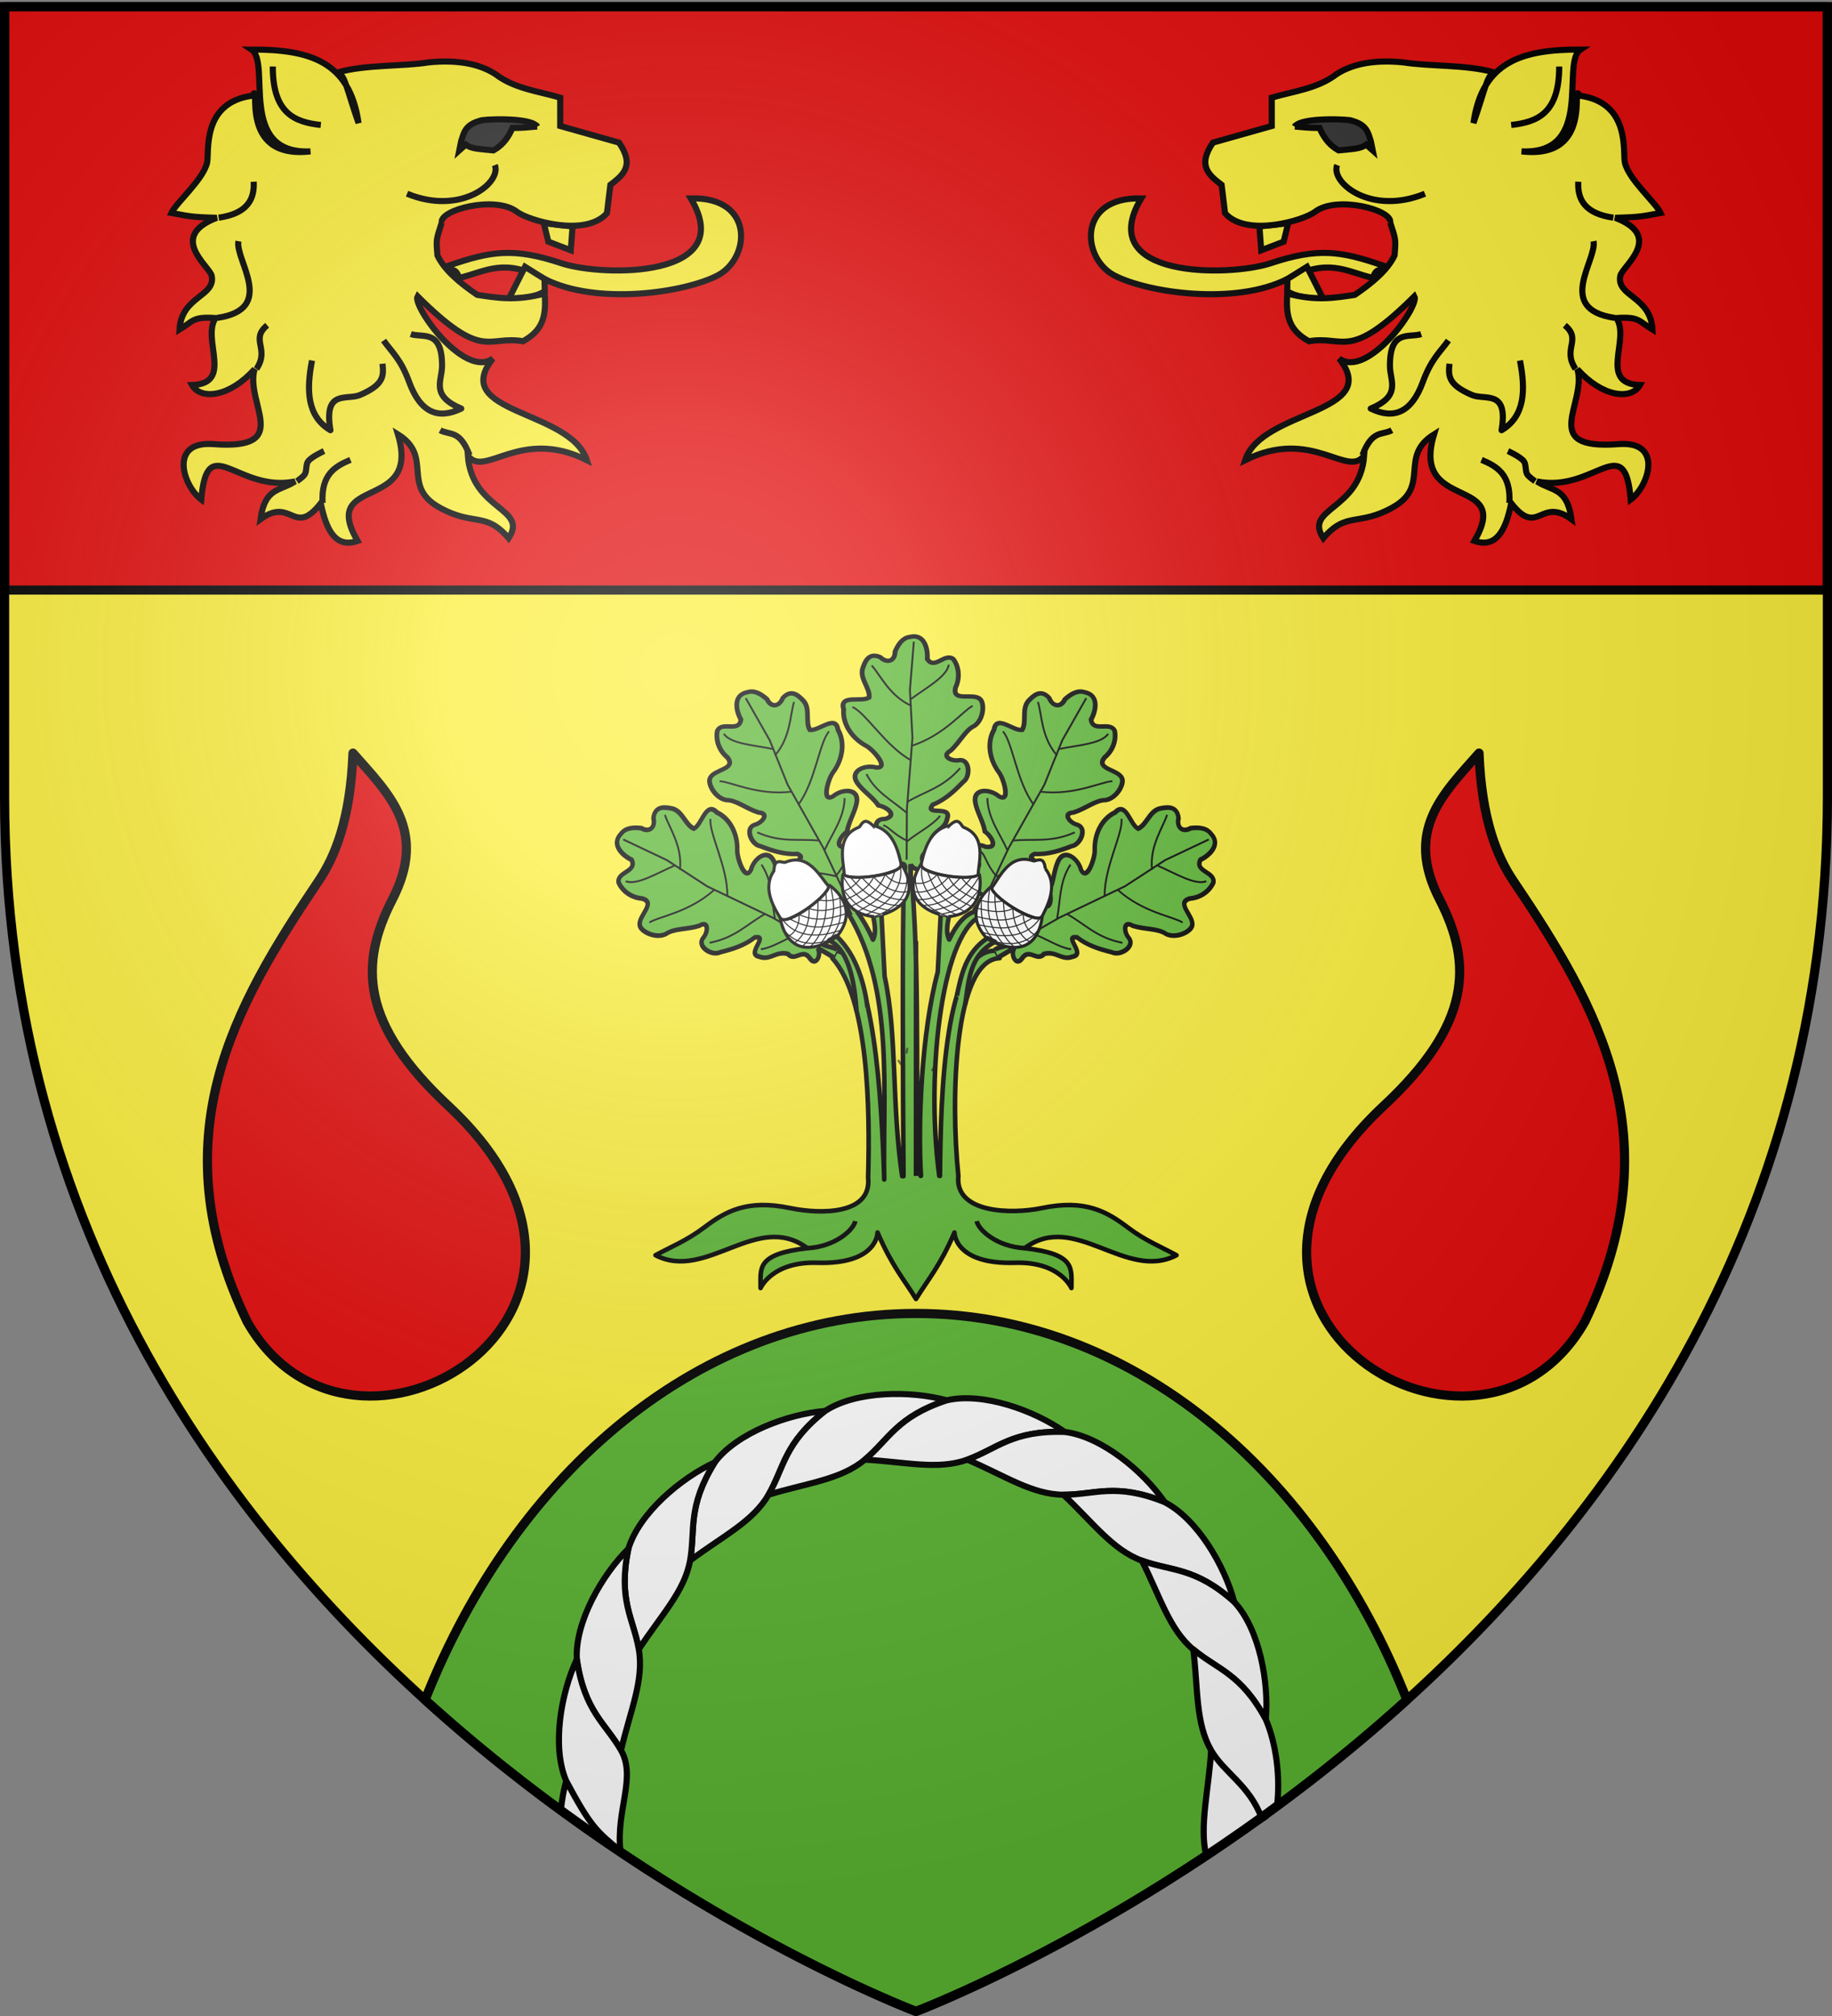
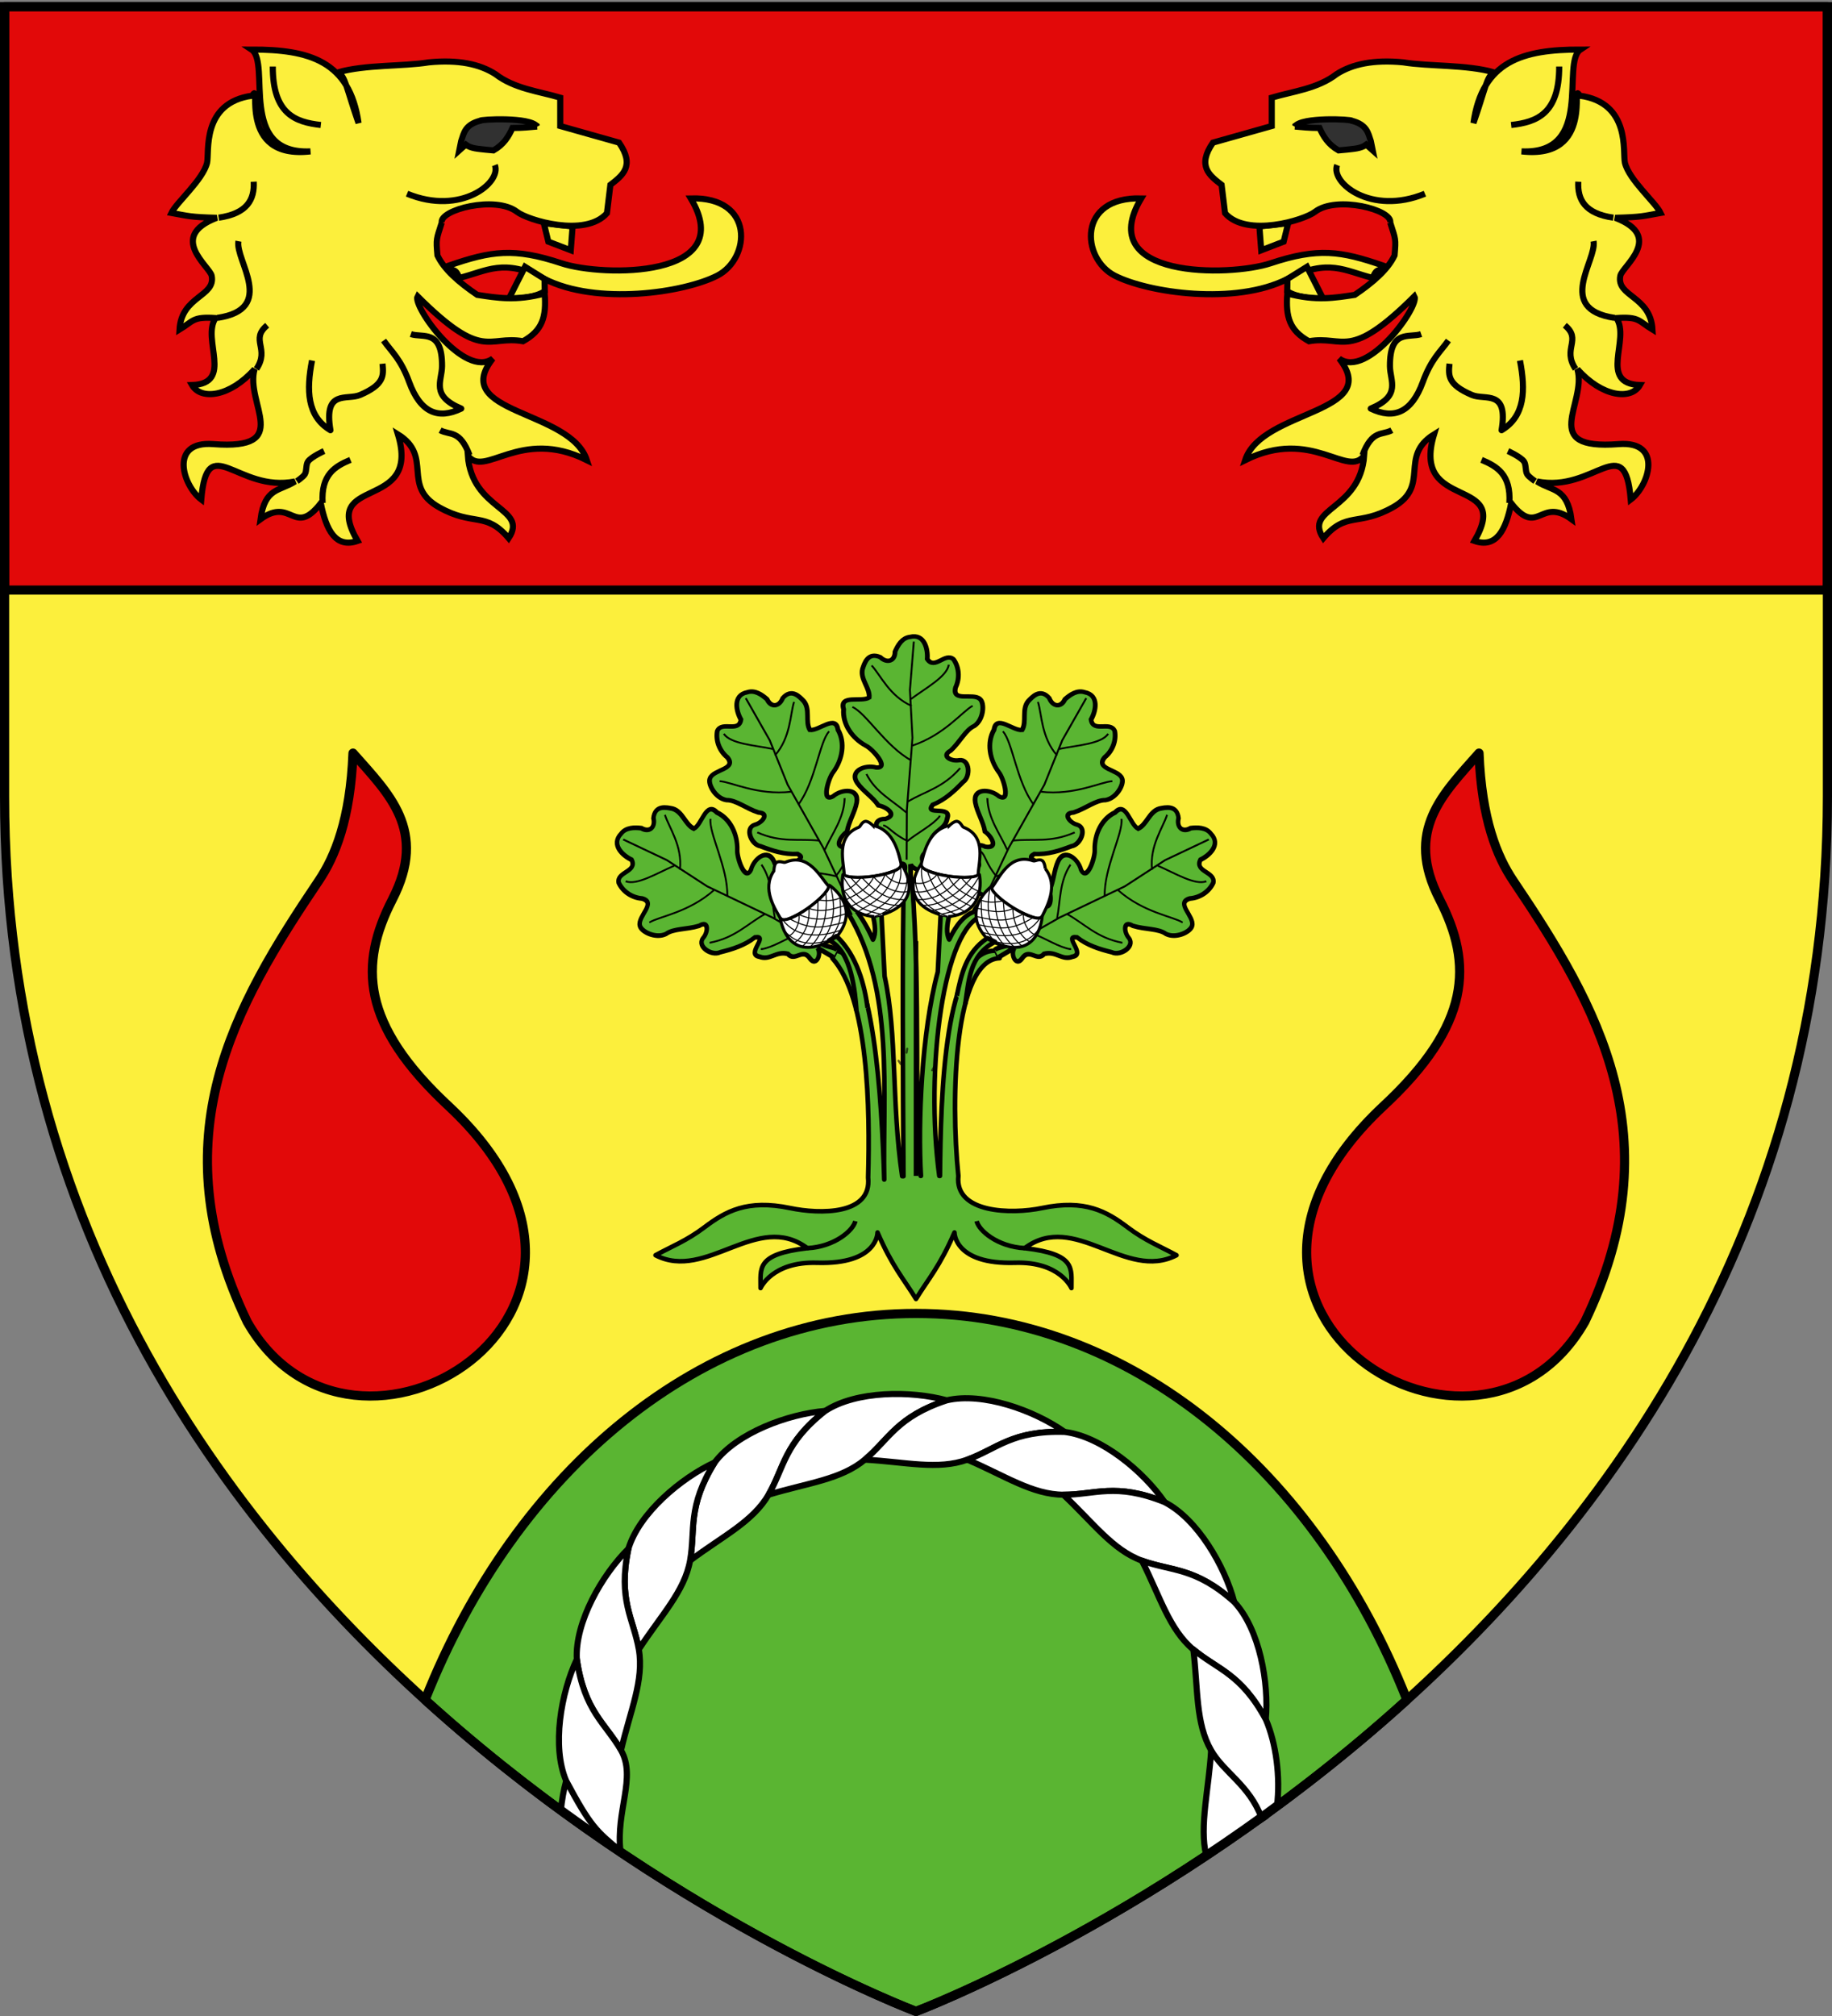
<svg xmlns="http://www.w3.org/2000/svg" xmlns:xlink="http://www.w3.org/1999/xlink" height="660" width="600" version="1.0">
  <rect width="100%" height="100%" fill="#808080" stroke="none" />
  <defs>
    <g id="k">
      <use height="540" width="810" transform="rotate(72)" xlink:href="#j" />
      <use height="540" width="810" transform="rotate(144)" xlink:href="#j" />
    </g>
    <g id="v">
      <use xlink:href="#u" transform="rotate(72)" width="810" height="540" />
      <use xlink:href="#u" transform="rotate(144)" width="810" height="540" />
    </g>
    <g id="u">
      <path id="t" d="M0 0v1h.5L0 0z" transform="rotate(18 3.157 -.5)" />
      <use xlink:href="#t" transform="scale(-1 1)" width="810" height="540" />
    </g>
    <g id="d">
      <path id="c" d="M0 0v1h.5L0 0z" transform="rotate(18 3.157 -.5)" />
      <use xlink:href="#c" transform="scale(-1 1)" width="810" height="540" />
    </g>
    <g id="e">
      <use xlink:href="#d" transform="rotate(72)" width="810" height="540" />
      <use xlink:href="#d" transform="rotate(144)" width="810" height="540" />
    </g>
    <g id="g">
      <path transform="rotate(18 3.157 -.5)" d="M0 0v1h.5L0 0z" id="f" />
      <use height="540" width="810" transform="scale(-1 1)" xlink:href="#f" />
    </g>
    <g id="h">
      <use height="540" width="810" transform="rotate(72)" xlink:href="#g" />
      <use height="540" width="810" transform="rotate(144)" xlink:href="#g" />
    </g>
    <g id="j">
      <path transform="rotate(18 3.157 -.5)" d="M0 0v1h.5L0 0z" id="i" />
      <use height="540" width="810" transform="scale(-1 1)" xlink:href="#i" />
    </g>
    <g id="r">
      <use xlink:href="#q" transform="rotate(72)" width="810" height="540" />
      <use xlink:href="#q" transform="rotate(144)" width="810" height="540" />
    </g>
    <g id="q">
      <path id="p" d="M0 0v1h.5L0 0z" transform="rotate(18 3.157 -.5)" />
      <use xlink:href="#p" transform="scale(-1 1)" width="810" height="540" />
    </g>
    <g id="n">
      <path transform="rotate(18 3.157 -.5)" d="M0 0v1h.5L0 0z" id="m" />
      <use height="540" width="810" transform="scale(-1 1)" xlink:href="#m" />
    </g>
    <g id="o">
      <use height="540" width="810" transform="rotate(72)" xlink:href="#n" />
      <use height="540" width="810" transform="rotate(144)" xlink:href="#n" />
    </g>
    <path id="l" d="M2.922 27.672c0-5.951 2.317-9.843 5.579-11.012 1.448-.519 3.307-.273 5.018 1.447 2.119 2.129 2.736 7.993-3.483 9.121.658-.956.619-3.081-.714-3.787-.99-.524-2.113-.253-2.676.123-.824.552-1.729 2.106-1.679 4.108H2.922z" />
    <path d="M2.922 27.672c0-5.951 2.317-9.843 5.579-11.012 1.448-.519 3.307-.273 5.018 1.447 2.119 2.129 2.736 7.993-3.483 9.121.658-.956.619-3.081-.714-3.787-.99-.524-2.113-.253-2.676.123-.824.552-1.729 2.106-1.679 4.108H2.922z" id="s" />
    <path id="b" d="M2.922 27.672c0-5.951 2.317-9.843 5.579-11.012 1.448-.519 3.307-.273 5.018 1.447 2.119 2.129 2.736 7.993-3.483 9.121.658-.956.619-3.081-.714-3.787-.99-.524-2.113-.253-2.676.123-.824.552-1.729 2.106-1.679 4.108H2.922z" />
    <radialGradient xlink:href="#a" id="D" gradientUnits="userSpaceOnUse" gradientTransform="matrix(1.353 0 0 1.349 -77.63 -85.747)" cx="221.445" cy="226.331" fx="221.445" fy="226.331" r="300" />
    <linearGradient id="a">
      <stop style="stop-color:white;stop-opacity:.314" offset="0" />
      <stop offset=".19" style="stop-color:white;stop-opacity:.251" />
      <stop style="stop-color:#6b6b6b;stop-opacity:.125" offset=".6" />
      <stop style="stop-color:black;stop-opacity:.125" offset="1" />
    </linearGradient>
  </defs>
  <g style="display:inline">
    <path style="fill:#fcef3c;fill-opacity:1;fill-rule:evenodd;stroke:none;stroke-width:1px;stroke-linecap:butt;stroke-linejoin:miter;stroke-opacity:1" d="M300 658.5s298.5-112.32 298.5-397.772V2.176H1.5v258.552C1.5 546.18 300 658.5 300 658.5z" />
    <path style="opacity:1;fill:#e20909;fill-opacity:1;stroke:#000;stroke-width:3;stroke-linecap:butt;stroke-linejoin:round;stroke-miterlimit:4;stroke-dasharray:none;stroke-opacity:1" d="M1.5 2.176h597v191H1.5z" />
    <path style="opacity:1;fill:#5ab532;fill-opacity:1;stroke:#000;stroke-width:3;stroke-linecap:butt;stroke-linejoin:round;stroke-miterlimit:4;stroke-dasharray:none;stroke-opacity:1" d="M300 430c-70.232 0-131.123 51.478-160.781 126.5C217.48 627.434 300 658.5 300 658.5s82.52-31.066 160.781-102C431.123 481.478 370.232 430 300 430z" />
    <path transform="translate(78.072 -194.64)" style="opacity:.615;fill:#fcef3c;fill-opacity:.991;fill-rule:evenodd;stroke:#000;stroke-width:2.5;stroke-linecap:round;stroke-linejoin:round;stroke-miterlimit:4;stroke-dasharray:none;stroke-dashoffset:0;stroke-opacity:1" d="M-95.745 281.381v-4.679h0z" />
    <path style="opacity:1;fill:#5ab532;fill-opacity:1;stroke:#000;stroke-width:1.5;stroke-linecap:butt;stroke-linejoin:round;stroke-miterlimit:4;stroke-dasharray:none;stroke-opacity:1" d="M296.031 288.594c-.567 17.05-.313 68.5-.125 96.469h-.437c-3.515-23.732-1.6-46.538-5.75-65.438l-1.031-20.406-2.72.687c.568 2.832 1.035 5.6-.062 7.719-1.509-3.465-3.367-6.75-5.687-9.813l-2.344 1.344c15.167 25.081 11.134 58.594 11.719 87-.761-25.567-3.455-73.615-15.844-74.906l-1.156 2.438c11.91 13.188 12.357 49.604 11.719 71.812 1.287 12.27-15.703 12.054-25.532 10-14.101-2.947-21.2 1.098-28.062 6.281-5.84 4.411-10.702 6.255-16.031 9.156 16.73 8.643 33.312-14.595 49.718-2.312-16.984 1.962-15.237 6.684-15.312 13.063 0 0 3.73-8.73 18.5-8.282 19.961.605 19.812-9.906 19.812-9.906 4.823 11.153 8.49 15.087 12.594 21.75 4.104-6.663 7.771-10.597 12.594-21.75 0 0-.118 10.511 19.844 9.906 14.768-.447 18.468 8.281 18.468 8.281-.075-6.378 1.672-11.1-15.312-13.062 16.406-12.283 32.988 10.955 49.719 2.313-5.33-2.902-10.192-4.746-16.032-9.157-6.863-5.183-13.96-9.228-28.062-6.281-9.83 2.054-28.631 1.738-27.344-10.531-2.617-25.573-1.426-70.762 13.531-71.281l-1.156-2.438c-17.078-.776-18.155 47.54-18.406 73.719h-.219c-4.69-34.96 1.315-81.546 14.344-85.281l-2.375-1.344c-3.462.835-6.342 4.229-8.719 9.25-1.114-2.122-.632-4.939-.063-7.781l-2.718-.688-.969 19.063c-5.313 19.812-6.546 49.584-5.5 66.78h-.094c-2.36-24.53.13-56.967-2.812-96.156l-2.688-.218z" />
  </g>
  <path style="opacity:1;fill:#e20909;fill-opacity:1;stroke:#000;stroke-width:3;stroke-linecap:butt;stroke-linejoin:round;stroke-miterlimit:4;stroke-dasharray:none;stroke-opacity:1;display:inline" d="M80.953 432.724c34.506 60.54 138.565-2.968 65.907-70.663-28.694-26.733-29.289-46.344-18.345-67.605 11.66-22.655-1.186-34.584-12.91-47.901-.842 21.649-5.896 33.9-11.21 41.786-27.698 41.1-52.503 83.964-23.442 144.383z" id="w" />
  <use style="display:inline" xlink:href="#w" transform="matrix(-1 0 0 1 599.999 0)" width="600" height="660" />
  <g id="x">
    <g style="opacity:1;fill:#fcef3c;stroke-width:1.814">
      <path style="fill:#fcef3c;fill-opacity:1;stroke:#000;stroke-width:1.814;stroke-miterlimit:4;stroke-dasharray:none;stroke-opacity:1" d="M1073.78 70.96c-19.01-.54-17.782 17.817-7.888 22.906 9.94 5.112 35.819 8.887 51.312 1 12.21-6.217 16.973-2.396 25.337-.298 1.377-3.913 2.64-1.074 3.015-3.694-12.503-4.318-19.235-5.358-33.352-.667-12.228 4.063-52.674 4.601-38.424-19.247z" transform="translate(-810.63 -13.311) scale(1.103)" />
      <path style="fill:#fcef3c;fill-opacity:1;stroke:#000;stroke-width:1.814;stroke-miterlimit:4;stroke-dasharray:none;stroke-opacity:1" d="m1127.849 100.818-4.842-9.564-5.803 3.612-.057 3.633c2.621 1.719 6.554 2.127 10.702 2.319zM1108.879 79.285l8.555-.98-1.353 5.49-6.66 2.558-.542-7.068z" transform="translate(-810.63 -13.311) scale(1.103)" />
      <path d="M1147.728 78.124c.736-3.778-15.94-8.122-22.339-3.183-3.212 2.48-20.268 7.704-26.703.411l-1.027-8.422c-3.648-2.817-7.347-5.602-2.568-12.53l17.46-4.93v-8.422c6.285-1.874 13.58-2.612 19.257-6.984 4.643-2.981 11.022-4.342 19.771-3.492 7.668 1.257 18.652.616 26.973 2.964-2.245 1.231-2.479 4.654-6.111 15.058 2.61-18.402 14.637-21.86 31.778-21.817-5.93 3.908 4.32 31.201-17.499 30.224 22.086 2.556 14.334-21.718 17.274-16.533 15.253 2.082 12.702 16.92 13.423 19.923 1.22 5.076 9.106 11.77 10.587 14.885-5.236.935-5.51 1.224-13.474 1.44 14.73 5.605 2.065 14.43 1.514 17.219-1.226 6.209 8.98 5.938 9.555 15.952-4.182-2.526-3.805-3.888-10.706-3.426 4.242 6.257-5.517 19.422 6.984 19.897-2.64 4.57-11.263 3.522-18.574-4.719 2.924 10.196-11.765 24.084 12.254 22.247 13.274-1.015 9.033 12.35 3.586 16.451-1.764-20.973-10.68-1.908-27.853-5.372 4.499 2.94 8.957 1.714 10.255 11.205-9.307-6.781-9.849 5.496-17.897-4.733-1.597 7.999-4.415 13.446-10.917 11.19 11.491-19.694-19.037-8.374-11.987-31.64-10.649 6.618-.853 15.279-12.253 21.67-10.26 5.753-13.754 1.086-20.623 9.155-5.964-9.067 10.928-8.188 12.132-24.581-4.886 6.978-15.5-8.505-35.352 1.422 4.889-15.066 40.935-13.731 27.916-30.164 8.382 6.16 23.977-15.601 22.353-18.488-19.63 19.56-20.788 11.518-31.325 13.352-5.767-3.198-6.958-7.224-6.42-14.173 8.493 2.316 14.197 1.287 20.028.41 5.394-3.67 9.826-7.493 11.812-11.708.438-5.067.322-4.691-1.284-9.758z" style="opacity:1;fill:#fcef3c;fill-opacity:1;stroke:#000;stroke-width:1.814;stroke-miterlimit:4;stroke-dasharray:none;stroke-opacity:1" transform="translate(-810.63 -13.311) scale(1.103)" />
      <path style="fill:#313131;stroke:#000;stroke-width:1.814" d="M1119.403 49.622c1.918-2.932 17.032-2.147 16.92-1.714 4.511 1.173 4.85 3.663 5.639 6.01l.564 2.788-1.918-1.715c-1.579 1.21-3.834 1.246-5.865 1.498l-2.369.217c-3.045-1.724-4.511-4.133-5.64-6.65-3.27 0-5.075-.253-7.33-.434z" transform="translate(-810.63 -13.311) scale(1.103)" />
    </g>
    <path d="M1212.087 79.268c-9.313-1.346-11.79-5.908-11.487-11.779M1212.487 112.063c-19.568-2.912-5.718-18.877-6.88-25.102M1199.709 128.796c-4.492-6.686 2.21-9.538-3.518-14.307M1181.504 126.028c1.88 9.666 1.671 18.225-6.032 22.817 2.303-13.536-5.402-9.695-9.704-11.54-7.887-3.381-7.75-6.283-7.343-10.228M1158.065 119.472c-2.798 3.92-5.616 6.067-8.393 13.637-3.644 9.937-9.449 12.34-17.047 8.655 10.153-4.25 6.316-8.984 6.294-13.9-.055-12.274 6.31-9.133 10.229-10.49M1178.04 172.673c.547-9.374-4.093-12.004-9.124-14.124M1186.465 165.538s-2.06-1.385-2.6-2.268c-.678-1.107-.296-3.14-1.05-4.196-1.09-1.528-5.245-3.41-5.245-3.41M1129.918 157.011c3.208-8.444 6.416-6.408 9.624-8.166M1178.62 48.922c8.38-.946 15.756-3.635 15.735-19.145M1121.625 62.044c-2.264 5.706 11.078 16.65 28.754 9.371" style="opacity:1;fill:#fcef3c;fill-opacity:1;stroke:#000;stroke-width:2;stroke-linecap:butt;stroke-linejoin:round;stroke-miterlimit:4;stroke-dasharray:none;stroke-opacity:1" transform="translate(-683.698 -8)" />
  </g>
  <use xlink:href="#x" transform="matrix(-1 0 0 1 599.997 0)" width="600" height="660" />
  <g style="display:inline">
    <g id="y">
      <path d="M850.096 402.557c1.384-4.797-6.314-18.142 3.179-15.88 7.248 9.34 14.002-7.083 13.743-14.37-2.531-3.783-7.432-7.337-.62-10.807 7.182-3.32 7.936-13.908-1.573-13.568-10.24-3.487-.346-10.684 5.65-11.617 4.569-7.126 12.177-12.012 16.96-19.088 6.94-10.497-5.607-16.358-14.558-13.731-10.892.727 3.383-16.145 8.553-18.74 10.968-6.34 18.943-18.417 18.23-31.334 3.93-13.172-13.889-6.06-19.861-10.405-.645-8.145 7.57-15.708 5.754-24.643-1.436-5.157-3.896-15.004-13.712-10.47-5.646 5.708-11.787 3.176-11.557-4.887-1.979-5.365-5.177-12.07-11.533-12.952-11.378-3.278-14.455 10.688-13.973 18.945-5.982 9.91-13.992-6.378-20.69.033-4.673 6.975-5.352 16.587-2.128 24.332 2.78 13.101-13.859 4.14-19.45 9.79-3.809 3.303-3.423 17.611 3.957 23.315 6.845 3.449 10.766 13.814 18.186 21.65 7.806 4.763-.883 9.608-6.966 8.129-8.382-1.294-9.326 14.465-3.356 18.953 6.654 7.85 13.876 15.597 23.4 19.909 6.822 10.159-15.232-.123-11.646 11.678 1.177 9.79 10.252 9.834 12.65 20.149-3.167 9.285 10.14 8.372 5.128 18.849-3.61 8.524 8.02 6.717 10.23 1.097l-.494 16.118" style="fill:#5ab532;fill-opacity:1;fill-rule:evenodd;stroke:#000;stroke-width:3.784;stroke-linecap:butt;stroke-linejoin:miter;stroke-miterlimit:4;stroke-dasharray:none;stroke-opacity:1" transform="matrix(-.416 -.005 -.009 .378 652.836 140.91)" />
      <path d="m847.26 382.963.76-42.903-3.069-62.667 2.896-41.483-2.188-41.787" style="fill:none;stroke:#000;stroke-width:1.5;stroke-linecap:butt;stroke-linejoin:miter;stroke-miterlimit:4;stroke-dasharray:none;stroke-opacity:1" transform="matrix(-.416 -.005 -.009 .378 652.836 140.91)" />
      <path d="M866.349 353.478c-4.109.705-8.337 7.935-19.494 13.291-7.969-7.424-19.061-13.662-24.652-21.446l.05-.847M848.318 342.203c11.195-10.3 24.708-17.318 32.14-32.941M847.602 332.809c-13.616-9.287-27.603-12.33-40.742-29.63M845.485 296.978c20.194-11.599 36.707-40.904 47.35-45.638M844.971 284.195c-25.283-9.67-39.12-30.597-46.792-35.09M846.167 249.837c17.546-8.242 24.873-26.073 32.242-34.636M846.944 243.932c-11.797-9.99-27.951-19.806-29.23-30.22" style="fill:none;stroke:#000;stroke-width:1.5;stroke-linecap:butt;stroke-linejoin:miter;stroke-miterlimit:4;stroke-dasharray:none;stroke-opacity:1" transform="matrix(-.416 -.005 -.009 .378 652.836 140.91)" />
    </g>
    <use height="660" width="600" transform="rotate(25 285.8 346.646)" id="z" xlink:href="#y" y="0" x="0" />
    <use height="660" width="600" transform="rotate(60 291.512 326.097)" id="A" xlink:href="#y" y="0" x="0" />
    <use height="660" width="600" transform="matrix(-1 0 0 1 599.999 0)" xlink:href="#z" />
    <use height="660" width="600" transform="matrix(-1 0 0 1 599.999 0)" xlink:href="#A" />
    <path d="M264.406 408.632c9.031-.491 15.057-5.863 15.725-8.854M335.597 408.632c-9.031-.491-15.057-5.863-15.725-8.854" style="opacity:1;fill:none;fill-opacity:1;stroke:#000;stroke-width:1.5;stroke-linecap:butt;stroke-linejoin:round;stroke-miterlimit:4;stroke-dasharray:none;stroke-opacity:1" />
    <path d="M300 384.976v-76.874" style="opacity:1;fill:#5ab532;fill-opacity:1;stroke:#000;stroke-width:1.5;stroke-linecap:butt;stroke-linejoin:round;stroke-miterlimit:4;stroke-dasharray:none;stroke-opacity:1" />
    <use height="660" width="600" transform="scale(-1 1) rotate(44 -2.137 -389.789)" xlink:href="#B" />
    <g id="C">
      <g style="display:inline">
        <path style="opacity:.615;fill:#fcef3c;fill-opacity:.991;fill-rule:evenodd;stroke:#000;stroke-width:2.5;stroke-linecap:round;stroke-linejoin:round;stroke-miterlimit:4;stroke-dasharray:none;stroke-dashoffset:0;stroke-opacity:1" d="M-95.745 281.381v-4.679h0z" transform="rotate(-170 146.734 196.895) scale(.28)" />
      </g>
      <g style="display:inline">
        <path style="fill:#fff;fill-opacity:1;fill-rule:evenodd;stroke:#000;stroke-width:3.975;stroke-linecap:butt;stroke-linejoin:miter;stroke-miterlimit:4;stroke-dasharray:none;stroke-opacity:1;display:inline" d="M872.954 206.377s-8.686 1.117-11.359-1.94c-3.105-3.553-.626-9.39-1.791-11.15-17.064-28.578 13.23-48.019 23.157-60.435 2.47-3.09 35.31 17.582 53.298 53.626-14.613 11.871-37.69 32.585-63.305 19.899z" transform="rotate(142 227.882 176.802) scale(.252)" />
        <path style="fill:#fff;fill-opacity:1;fill-rule:evenodd;stroke:#000;stroke-width:3.975;stroke-linecap:butt;stroke-linejoin:miter;stroke-miterlimit:4;stroke-dasharray:none;stroke-opacity:1;display:inline" d="M947.158 114.136c-45.165-28.411-66.732 19.634-66.567 19.792 7.885-9.217 64.324 47.124 51.484 55.811 0 0 57.223-15.186 21.924-66.821" transform="rotate(142 227.882 176.802) scale(.252)" />
        <path style="fill:none;fill-rule:evenodd;stroke:#000;stroke-width:1.37px;stroke-linecap:butt;stroke-linejoin:miter;stroke-opacity:1;display:inline" d="M947.203 114.53c14.803 23.684 18.325 47.734.631 67.65M914.573 104.965c13.23 26.88 15.192 41.514 10.2 60.408M894.369 114.314c6.143 8.656 7.944 17.406 8.028 29.687M904.312 107.944c5.056 12.18 15.227 28.157 10.152 48.28" transform="rotate(142 227.882 176.802) scale(.252)" />
        <path style="fill:none;fill-rule:evenodd;stroke:#000;stroke-width:1.37px;stroke-linecap:butt;stroke-linejoin:miter;stroke-opacity:1;display:inline" d="M925.23 104.145c11.986 27.704 17.972 42.885 6.362 73.777" transform="rotate(142 227.882 176.802) scale(.252)" />
        <path style="fill:none;fill-rule:evenodd;stroke:#000;stroke-width:1.37px;stroke-linecap:butt;stroke-linejoin:miter;stroke-opacity:1;display:inline" d="M936.45 108.473c14.75 27.276 18.366 57.127-2.088 77.633" transform="rotate(142 227.882 176.802) scale(.252)" />
        <path style="fill:none;fill-rule:evenodd;stroke:#000;stroke-width:1.37px;stroke-linecap:butt;stroke-linejoin:miter;stroke-opacity:1;display:inline" d="M954.403 175.992c-4.933-8.626-20.384-12.86-30.182-9.635M961.287 166.586c-7.63-9.608-27.743-16.883-47.865-11.807M964.266 155.497c-14.469-11.576-31.978-16.204-60.802-11.213" transform="rotate(142 227.882 176.802) scale(.252)" />
        <path style="fill:none;fill-rule:evenodd;stroke:#000;stroke-width:1.37px;stroke-linecap:butt;stroke-linejoin:miter;stroke-opacity:1;display:inline" d="M963.644 145.668c-16.947-14.055-43.778-16.798-72.536-10.086" transform="rotate(142 227.882 176.802) scale(.252)" />
        <path style="fill:none;fill-rule:evenodd;stroke:#000;stroke-width:1.37px;stroke-linecap:butt;stroke-linejoin:miter;stroke-opacity:1;display:inline" d="M960.658 134.335c-26.776-15.047-47.713-16.132-78.48-3.475" transform="rotate(142 227.882 176.802) scale(.252)" />
        <path style="fill:none;fill-rule:evenodd;stroke:#000;stroke-width:1.37px;stroke-linecap:butt;stroke-linejoin:miter;stroke-opacity:1;display:inline" d="M951.983 122.088c-26.88-13.23-32.767-10.3-57.867-5.31" transform="rotate(142 227.882 176.802) scale(.252)" />
      </g>
    </g>
    <use height="660" width="600" transform="scale(-1 1) rotate(-40 3.692 1174.783)" xlink:href="#C" />
    <use height="660" width="600" transform="matrix(-1 0 0 1 596.848 0)" id="B" xlink:href="#C" y="0" x="0" />
    <path d="M280.524 330.955c-.44-5.975-1.566-19.636-8.973-23.092l2.427-1.396c6.789 6.436 9.227 16.328 10.168 23.468M316.113 328.762c1.193-7.382 1.213-15.975 9.77-20.411l-2.52-1.224c-7.054 4.667-8.52 11.977-9.99 18.88" style="opacity:1;fill:#5ab532;fill-opacity:1;stroke:#000;stroke-width:1.5;stroke-linecap:butt;stroke-linejoin:round;stroke-miterlimit:4;stroke-dasharray:none;stroke-opacity:1" />
  </g>
  <g style="display:inline">
    <path d="M270.281 461.906c-12.116.994-28.934 7.16-36.219 16.875-9.072 14.594-6.268 22.007-8.062 32.125 10.611-7.958 20.572-12.7 25.719-21.594 5.146-8.894 5.046-16.796 18.562-27.406z" style="opacity:1;fill:#fff;fill-opacity:1;stroke:#000;stroke-width:2;stroke-linecap:butt;stroke-linejoin:round;stroke-miterlimit:4;stroke-dasharray:none;stroke-opacity:1" />
    <path style="opacity:1;fill:#fff;fill-opacity:1;stroke:#000;stroke-width:2;stroke-linecap:butt;stroke-linejoin:round;stroke-miterlimit:4;stroke-dasharray:none;stroke-opacity:1" d="M234.078 478.768c-11.045 5.079-24.74 16.624-28.262 28.245-3.535 16.817 1.636 22.824 3.41 32.946 7.25-11.108 14.989-18.97 16.783-29.088 1.794-10.118-1.003-17.51 8.07-32.103z" />
    <path d="M205.816 507.013c-8.643 8.55-17.564 24.083-16.899 36.208 2.43 17.011 9.344 20.888 14.474 29.792 3.013-12.917 7.596-22.952 5.821-33.074-1.775-10.121-6.93-16.11-3.396-32.926zM310.087 458.436c-11.726-3.21-29.638-3.168-39.806 3.47-13.516 10.61-13.417 18.536-18.563 27.43 12.693-3.848 23.675-4.897 31.553-11.495 7.878-6.598 10.486-14.057 26.816-19.405z" style="opacity:1;fill:#fff;fill-opacity:1;stroke:#000;stroke-width:2;stroke-linecap:butt;stroke-linejoin:round;stroke-miterlimit:4;stroke-dasharray:none;stroke-opacity:1" />
    <path d="M348.68 468.79c-9.921-7.026-26.767-13.114-38.593-10.354-16.33 5.348-18.947 12.83-26.825 19.427 13.243.725 23.922 3.495 33.581-.01 9.66-3.505 14.662-9.623 31.837-9.063z" style="opacity:1;fill:#fff;fill-opacity:1;stroke:#000;stroke-width:2;stroke-linecap:butt;stroke-linejoin:round;stroke-miterlimit:4;stroke-dasharray:none;stroke-opacity:1" />
    <path style="opacity:1;fill:#fff;fill-opacity:1;stroke:#000;stroke-width:2;stroke-linecap:butt;stroke-linejoin:round;stroke-miterlimit:4;stroke-dasharray:none;stroke-opacity:1" d="M381.403 491.72c-6.92-9.997-20.667-21.479-32.724-22.93-17.174-.56-22.192 5.575-31.852 9.08 12.197 5.211 21.284 11.467 31.56 11.477 10.276.01 17.07-4.028 33.016 2.372z" />
    <path d="M404.226 524.46c-3.083-11.76-12.074-27.251-22.908-32.738-15.947-6.4-22.76-2.352-33.037-2.362 9.68 9.068 16.08 18.055 25.732 21.579 9.653 3.523 17.417 2.052 30.213 13.521z" style="opacity:1;fill:#fff;fill-opacity:1;stroke:#000;stroke-width:2;stroke-linecap:butt;stroke-linejoin:round;stroke-miterlimit:4;stroke-dasharray:none;stroke-opacity:1" />
    <path style="opacity:1;fill:#fff;fill-opacity:1;stroke:#000;stroke-width:2;stroke-linecap:butt;stroke-linejoin:round;stroke-miterlimit:4;stroke-dasharray:none;stroke-opacity:1" d="M414.546 563.041c1.125-12.105-2.026-29.738-10.33-38.599-12.796-11.469-20.584-9.995-30.236-13.518 5.994 11.832 8.934 22.465 16.8 29.077 7.865 6.613 15.664 7.886 23.766 23.04zM414.605 594.659c-2.19-17.54-10.907-18.947-17.947-21.672-.67 12.256-3.922 24.88-1.626 34.35l19.573-12.678z" />
    <path d="M418.222 591.31c1.172-9.621-.288-20.533-3.61-28.305-8.102-15.154-15.924-16.432-23.79-23.045 1.586 13.168.712 24.166 5.842 33.07 4.247 7.372 12.445 11.29 16.52 22.074l5.038-3.794zM185.426 583.005c-.807 2.947-1.408 6.286-1.75 9.793l19.54 13.252c-4.817-9.24-9.344-18.886-17.79-23.045z" style="opacity:1;fill:#fff;fill-opacity:1;stroke:#000;stroke-width:2;stroke-linecap:butt;stroke-linejoin:round;stroke-miterlimit:4;stroke-dasharray:none;stroke-opacity:1" />
    <path style="opacity:1;fill:#fff;fill-opacity:1;stroke:#000;stroke-width:2;stroke-linecap:butt;stroke-linejoin:round;stroke-miterlimit:4;stroke-dasharray:none;stroke-opacity:1" d="M188.921 543.201c-5.197 10.99-8.267 28.638-3.495 39.804 8.102 15.154 9.924 16.432 17.79 23.045-1.586-13.169 5.288-24.166.159-33.07-5.13-8.904-12.023-12.768-14.454-29.779z" />
  </g>
-   <path d="M300 658.5s298.5-112.32 298.5-397.772V2.176H1.5v258.552C1.5 546.18 300 658.5 300 658.5z" style="opacity:1;fill:url(#D);fill-opacity:1;fill-rule:evenodd;stroke:none;stroke-width:1px;stroke-linecap:butt;stroke-linejoin:miter;stroke-opacity:1" />
  <path d="M300 658.5S1.5 546.18 1.5 260.728V2.176h597v258.552C598.5 546.18 300 658.5 300 658.5z" style="opacity:1;fill:none;fill-opacity:1;fill-rule:evenodd;stroke:#000;stroke-width:3;stroke-linecap:butt;stroke-linejoin:miter;stroke-miterlimit:4;stroke-dasharray:none;stroke-opacity:1" />
</svg>